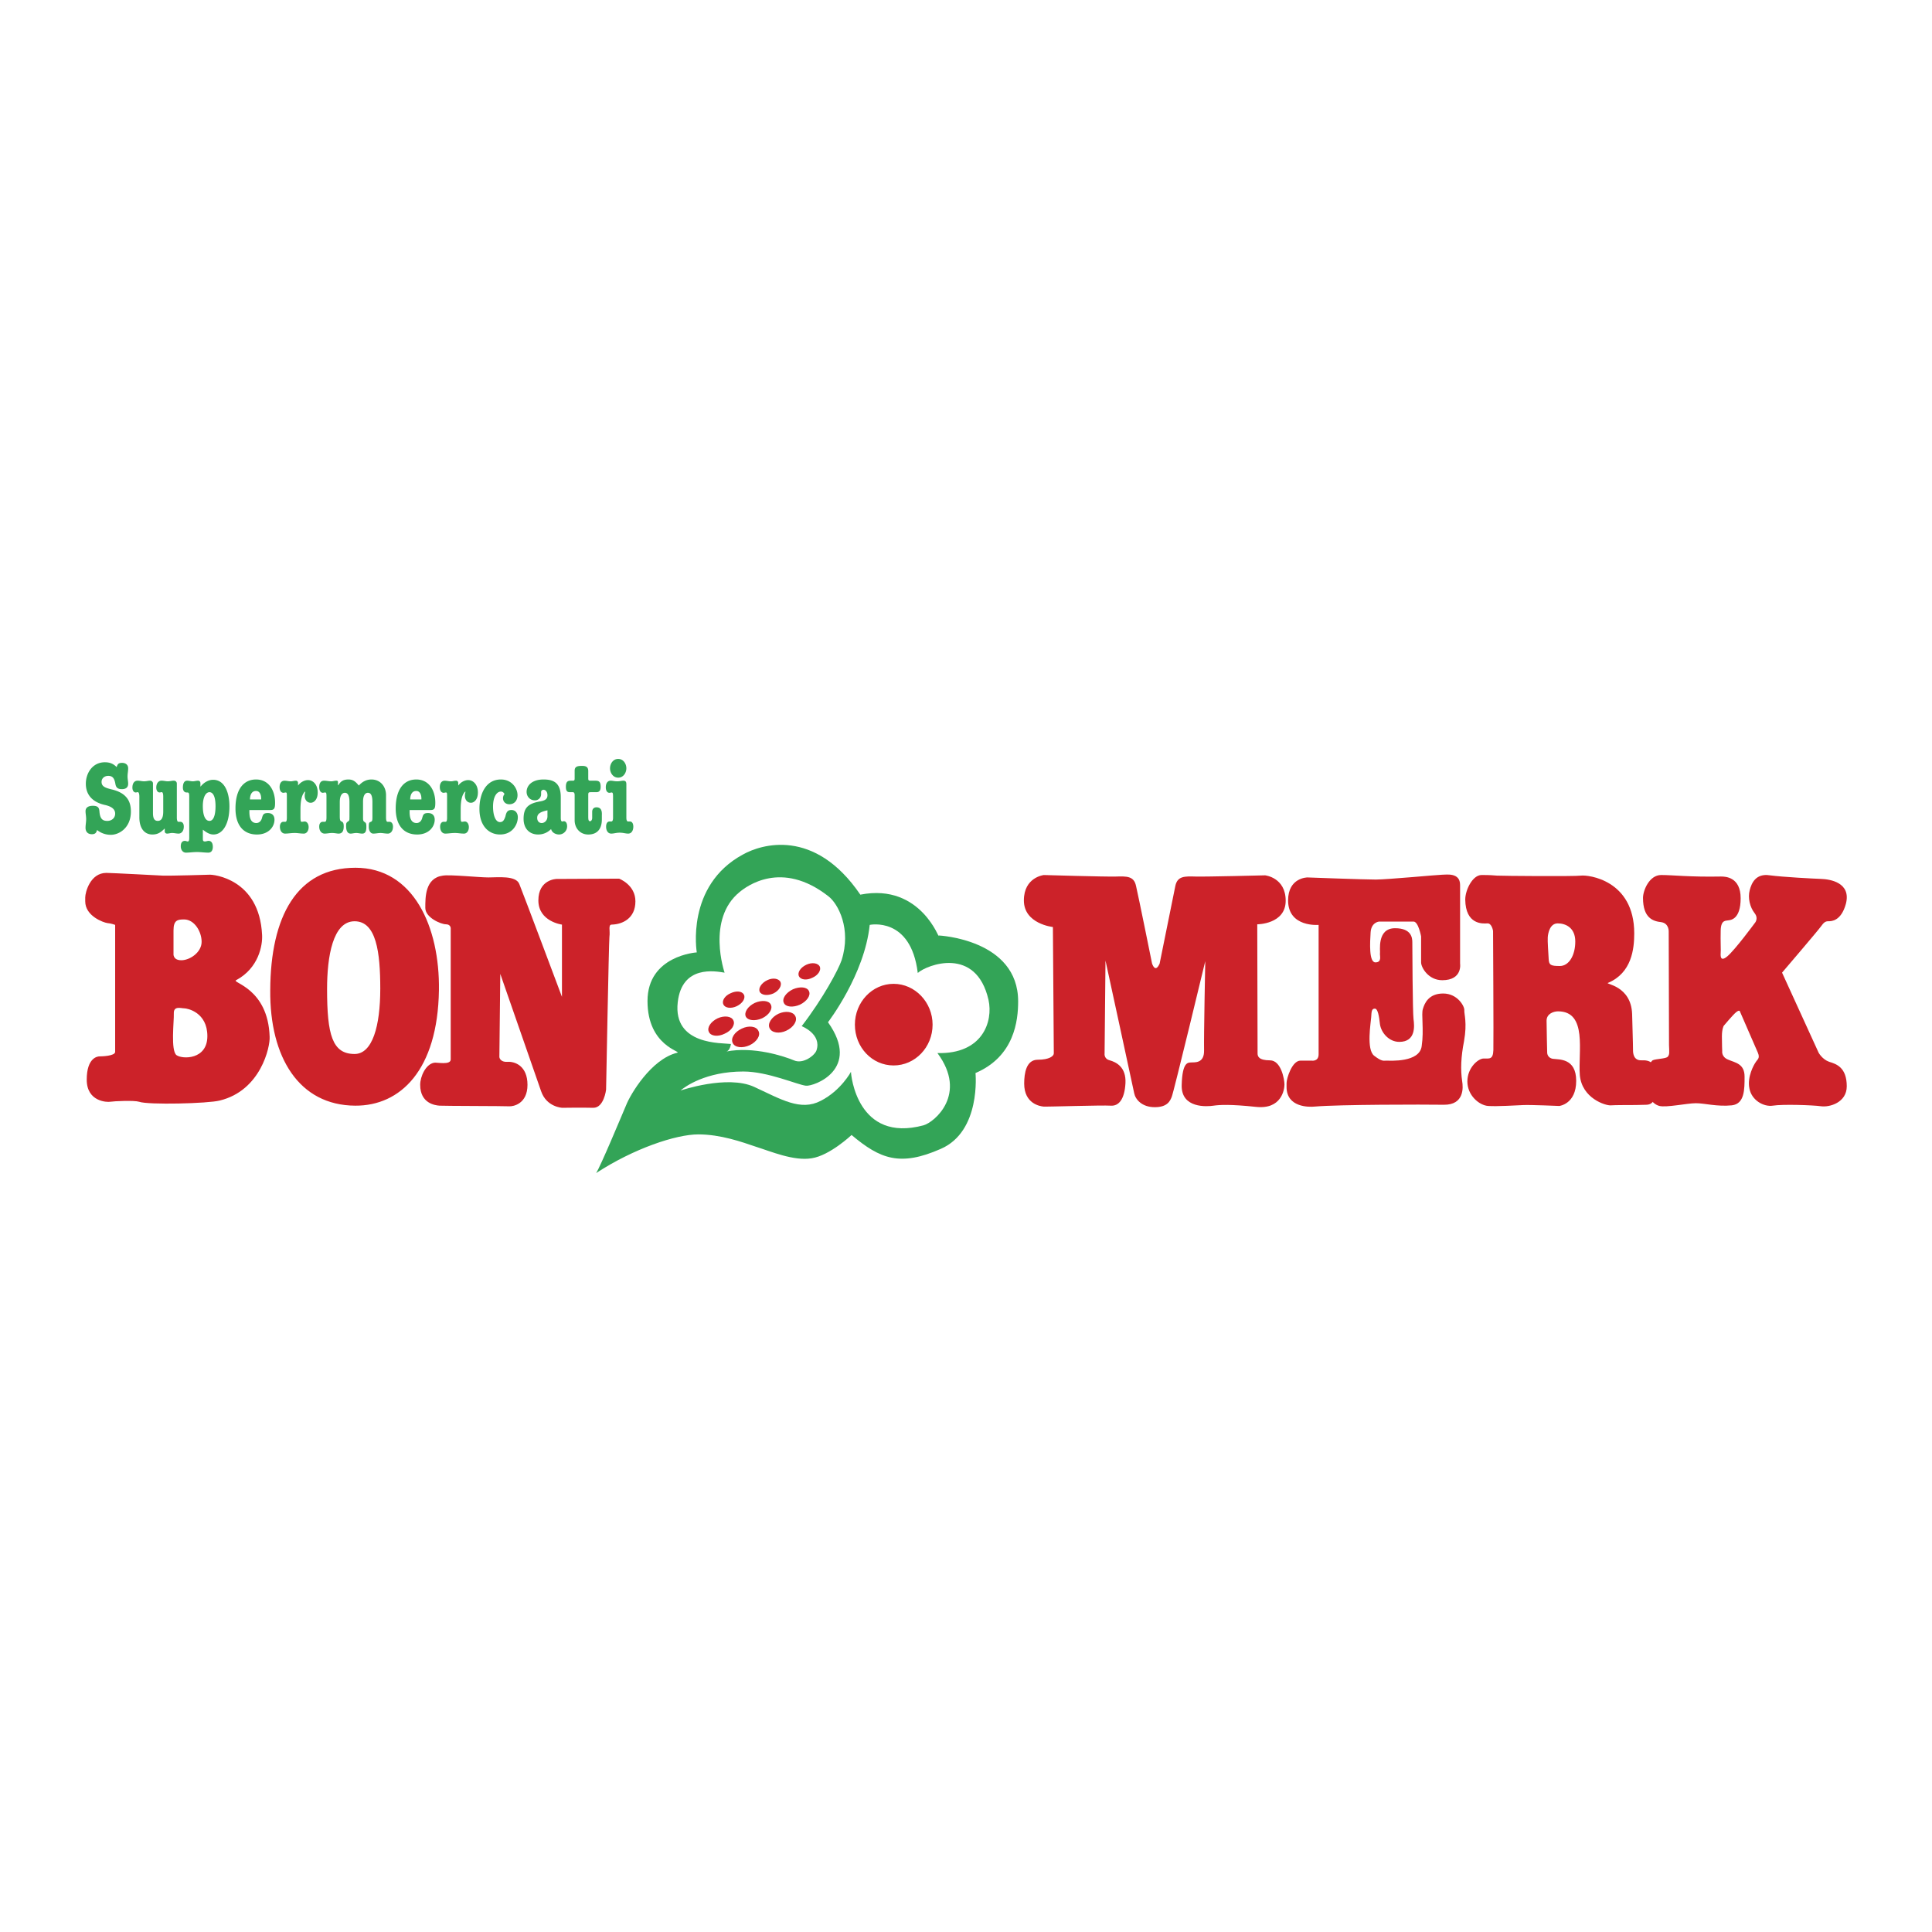
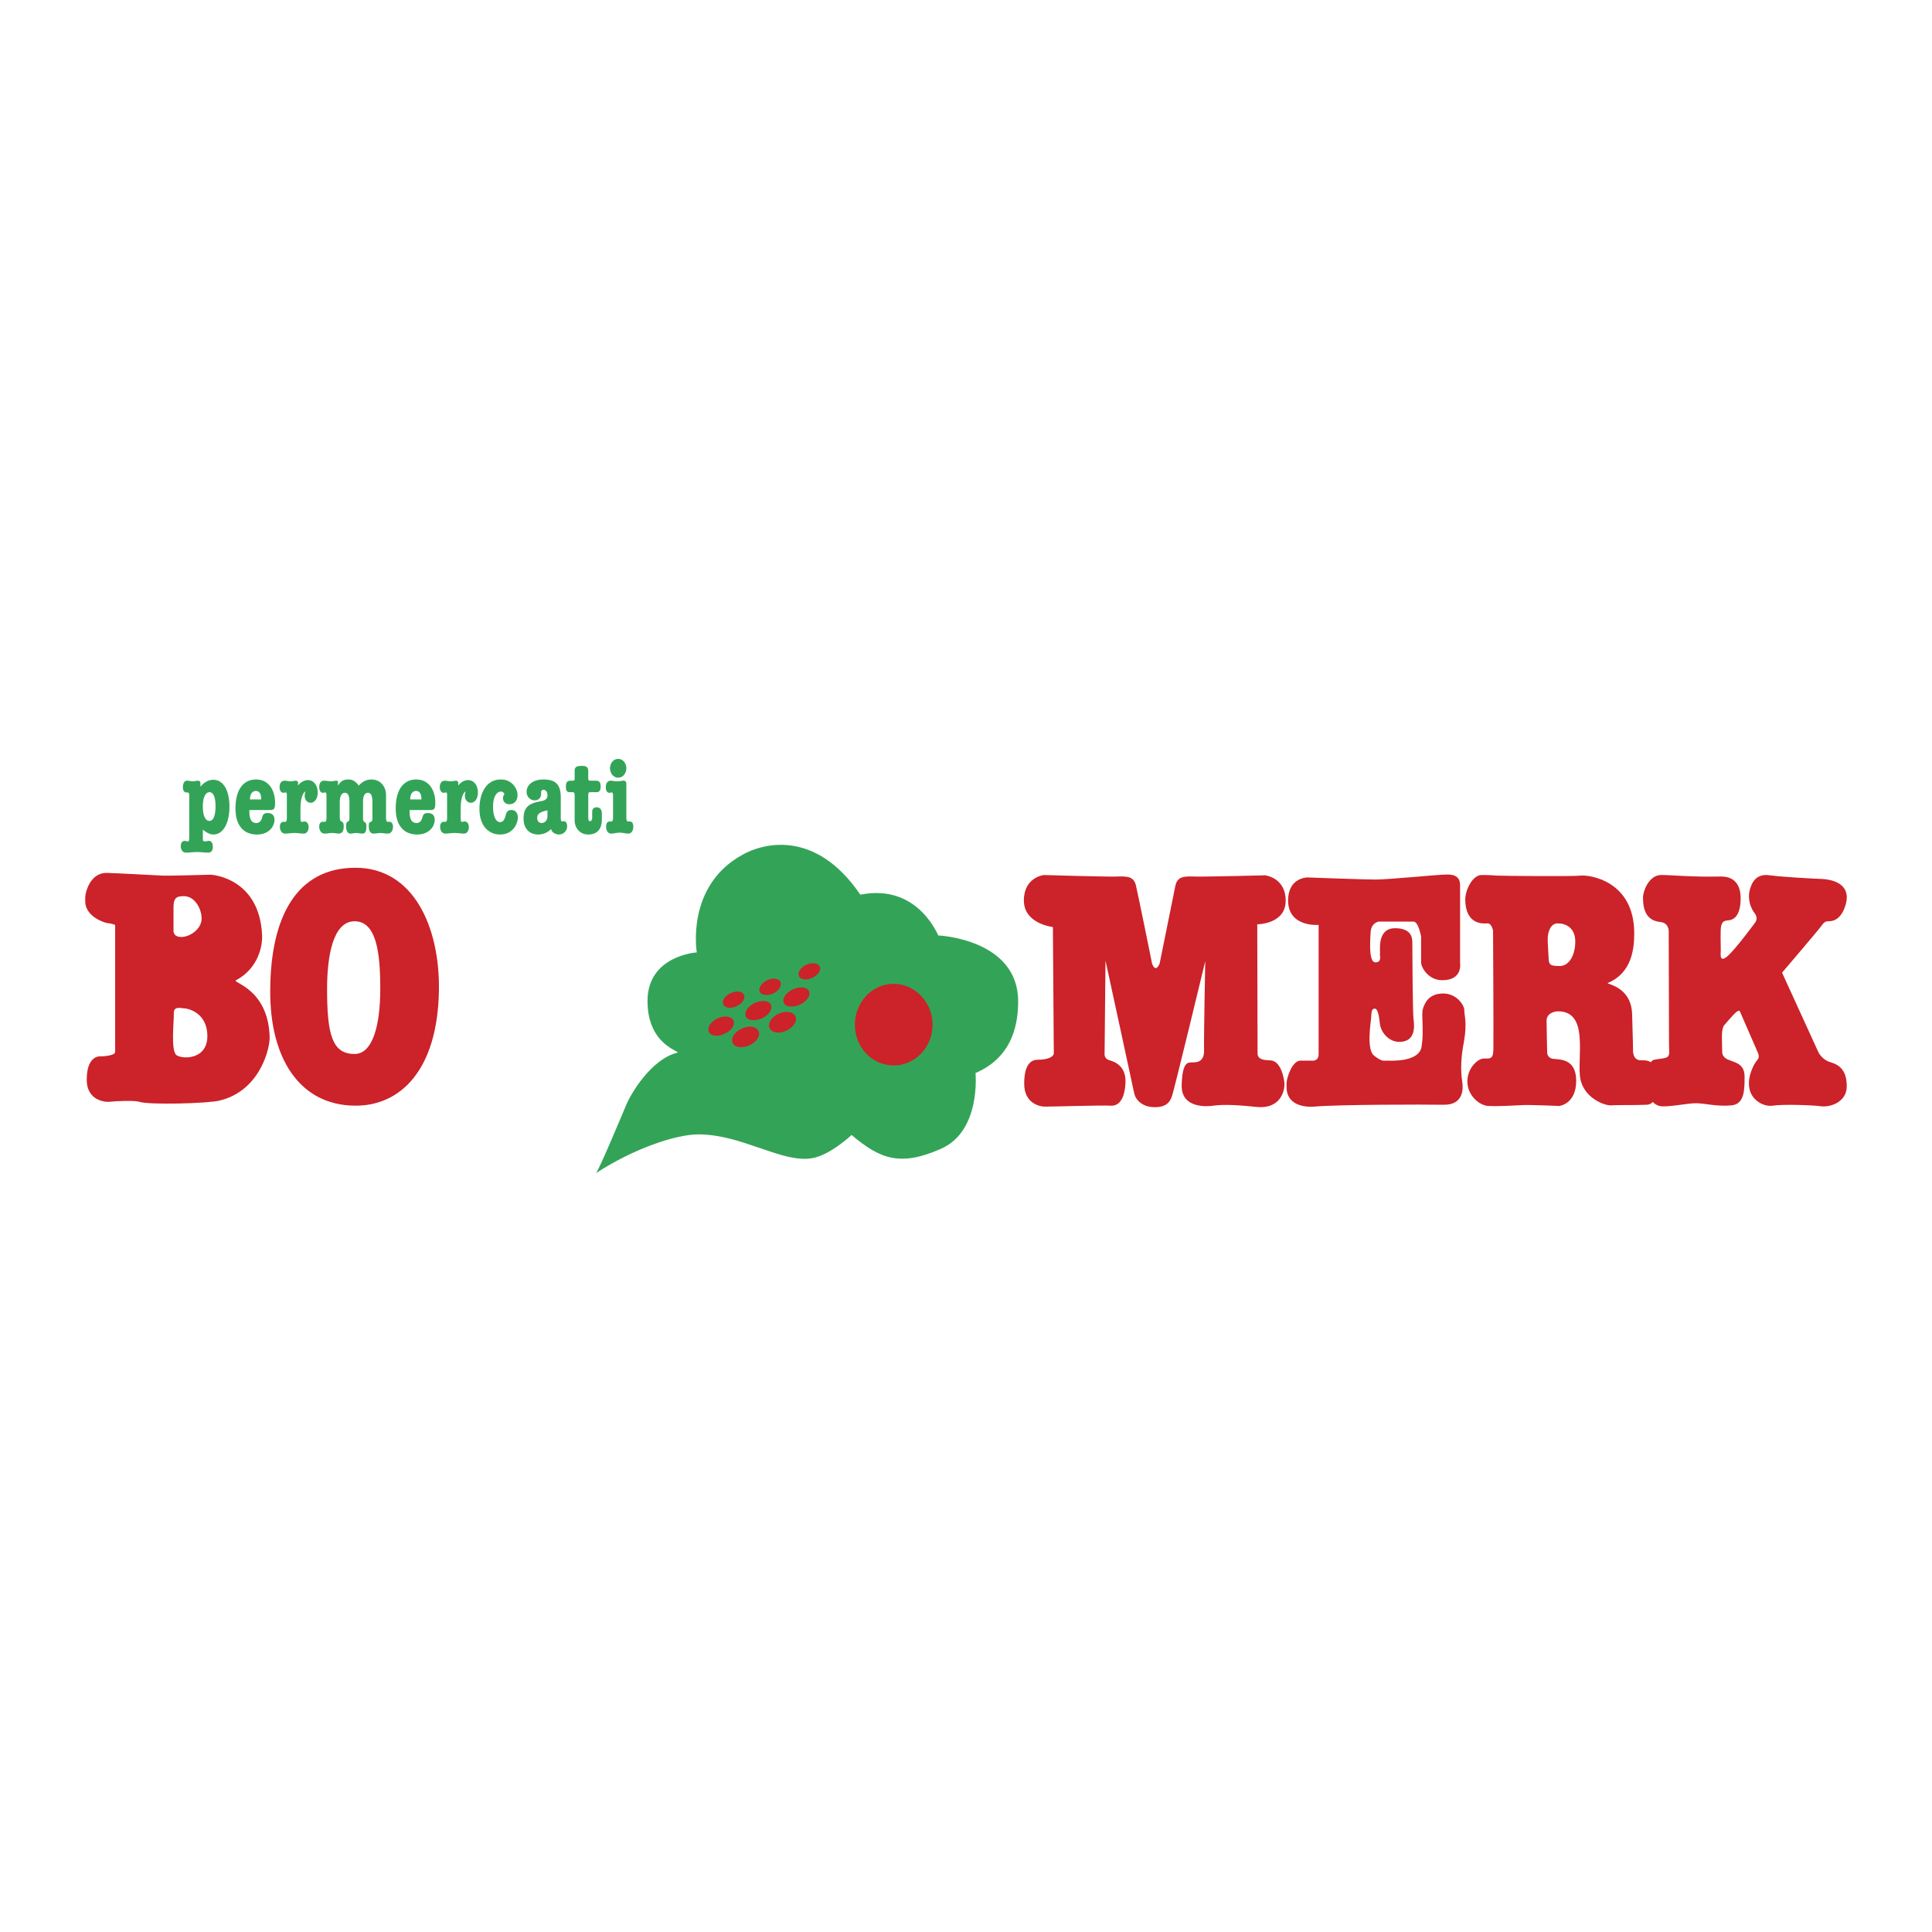
<svg xmlns="http://www.w3.org/2000/svg" width="2500" height="2500" viewBox="0 0 192.756 192.756">
  <g fill-rule="evenodd" clip-rule="evenodd">
-     <path fill="#fff" d="M0 0h192.756v192.756H0V0z" />
    <path d="M97.326 107.056s.574 5.82-3.468 7.569c-4.042 1.78-6.032 1.026-8.897-1.387 0 0-2.171 2.051-3.981 2.322-1.78.302-4.102-.694-5.55-1.146-1.417-.482-3.529-1.236-5.761-1.236s-6.454 1.417-10.194 3.86c.453-.693 2.534-5.7 2.986-6.756.422-1.086 2.503-4.615 5.097-5.248.543-.121-2.956-.634-2.956-5.157 0-4.555 4.917-4.856 4.917-4.856s-1.146-6.666 4.614-9.772c1.779-.996 7.118-2.715 11.702 4.011 6.153-1.207 7.962 4.765 7.812 4.072 0 0 7.933.362 7.933 6.575 0 1.9-.363 5.489-4.254 7.149z" fill="#33a457" />
-     <path d="M84.901 106.935c0 .331.633 7.117 7.238 5.338 1.086-.301 4.434-3.106 1.388-7.208 4.493.12 5.579-3.137 5.096-5.309-1.236-5.398-6.152-3.498-7.057-2.685-.693-5.67-4.795-4.795-4.795-4.795-.513 4.977-4.162 9.712-4.162 9.712 3.348 4.705-1.417 6.424-2.202 6.333-.845-.09-3.8-1.417-6.243-1.417-3.74 0-5.821 1.508-6.273 1.9 0 0 4.675-1.599 7.359-.362 2.684 1.236 4.614 2.443 6.635 1.388 2.02-1.025 3.016-2.895 3.016-2.895z" fill="#fff" />
-     <path d="M79.984 102.38s2.021.784 1.478 2.413c-.151.482-1.327 1.417-2.262.995-.935-.392-4.011-1.417-6.756-.875.392-.06.482-.754.482-.754-.875-.12-5.791.151-5.308-4.162.422-3.739 3.74-3.106 4.675-2.955 0 0-1.84-5.339 1.508-8.053.664-.543 4.163-3.227 8.837.422.995.754 2.322 3.287 1.327 6.394-.331.966-1.869 3.831-3.981 6.575z" fill="#fff" />
    <path d="M85.292 102.229c0-2.232 1.719-4.072 3.861-4.072 2.141 0 3.891 1.84 3.891 4.072 0 2.262-1.75 4.071-3.891 4.071-2.141.001-3.861-1.809-3.861-4.071zM73.108 104.069c-.241-.482.181-1.116.905-1.448.694-.331 1.448-.241 1.659.241.241.453-.181 1.086-.875 1.418-.724.332-1.478.241-1.689-.211zM76.788 102.591c-.241-.452.181-1.115.875-1.447.724-.332 1.478-.211 1.689.241.241.452-.181 1.116-.905 1.448-.695.331-1.448.211-1.659-.242zM70.725 102.953c-.211-.422.181-1.025.875-1.357.664-.302 1.388-.211 1.569.211.211.423-.181 1.026-.875 1.327-.664.332-1.388.242-1.569-.181zM74.405 101.415c-.181-.422.211-1.025.905-1.357.694-.302 1.417-.241 1.599.181.211.423-.181 1.026-.875 1.357-.694.301-1.418.241-1.629-.181zM78.205 100.058c-.211-.422.211-1.025.905-1.357.693-.301 1.417-.241 1.599.182.211.422-.211 1.025-.905 1.356-.694.301-1.418.24-1.599-.181zM72.173 100.209c-.181-.362.151-.875.724-1.116.573-.271 1.146-.211 1.327.15.181.362-.151.875-.724 1.146-.573.272-1.176.181-1.327-.18zM75.792 98.941c-.151-.361.181-.874.754-1.146.542-.271 1.146-.182 1.327.181.151.362-.151.875-.724 1.146-.573.242-1.176.182-1.357-.181zM79.713 97.403c-.182-.361.15-.874.724-1.146.573-.271 1.176-.182 1.357.181.151.362-.181.875-.754 1.116-.543.272-1.146.212-1.327-.151zM104.113 110.403c.301.029 5.852-.151 6.695-.091.814.061 1.387-.634 1.479-2.232.09-1.628-.936-2.111-1.568-2.292-.604-.15-.514-.693-.514-.693l.09-9.259s2.746 12.637 2.865 13.24c.121.604.756 1.388 2.053 1.388s1.537-.663 1.688-1.025c.182-.392 3.348-13.542 3.348-13.542s-.15 7.54-.119 8.897c.029 1.357-.996 1.176-1.297 1.206-.271.03-.875-.12-.936 2.263-.061 2.353 2.564 2.142 3.166 2.051.635-.091 1.689-.151 4.254.12 2.533.271 2.834-1.719 2.834-2.231s-.332-2.413-1.447-2.413c-1.146 0-1.236-.422-1.236-.693l-.031-12.879s2.836 0 2.836-2.353c0-2.322-2.051-2.533-2.051-2.533s-5.881.15-6.938.121c-1.086-.03-1.809-.06-2.02.935-.211 1.025-1.568 7.751-1.568 7.751s-.182.452-.393.452-.361-.452-.361-.452-1.357-6.726-1.6-7.751c-.211-.995-.936-.965-2.02-.935-1.057.03-7.18-.151-7.18-.151s-1.99.211-1.99 2.533c0 2.353 2.896 2.654 2.896 2.654s.09 12.366.09 12.607c0 .271-.453.633-1.6.633-1.145 0-1.355 1.328-1.355 2.383.001 2.02 1.598 2.261 1.93 2.291zM128.361 108.05c0-.452.543-2.231 1.389-2.231h1.115s.693.121.693-.634V92.277s-3.045.271-3.045-2.443c0-2.292 1.93-2.292 1.93-2.292s5.641.211 6.816.211 6.242-.483 6.635-.483c.422 0 1.779-.241 1.779 1.025v7.842s.271 1.659-1.779 1.659c-1.387 0-2.111-1.267-2.111-1.78v-2.593s-.271-1.478-.754-1.478h-3.438s-.785.061-.846 1.086c-.061.995-.18 2.985.482 2.985.664 0 .424-.663.453-.874.061-.211-.361-2.534 1.508-2.534 1.629 0 1.719.965 1.719 1.387 0 .453.031 7.027.121 7.691.09.663.242 2.262-1.418 2.262-1.055 0-1.809-.935-1.93-1.749-.09-.814-.211-1.568-.514-1.568-.33 0-.33.332-.361.845-.029.513-.512 3.257.303 3.86.783.604.934.482 1.236.482.332 0 3.287.211 3.498-1.447.242-1.629-.061-3.197.121-3.71.15-.513.543-1.539 2.02-1.539 1.449 0 2.143 1.298 2.111 1.659-.029.393.303 1.237-.029 3.106-.303 1.539-.361 2.836-.182 4.012.092.543.242 2.353-1.84 2.322-2.08-.03-10.375-.03-12.877.182-.574.06-2.807.09-2.807-1.961l.002-.392zM163.922 89.592c0-.754.633-2.292 1.809-2.292s2.865.211 5.973.151c.422 0 1.961.03 1.961 2.171s-1.027 2.172-1.238 2.202c-.211.06-.723-.091-.754.995-.029 1.056.031 2.081 0 2.231 0 .151-.119 1.025.664.362.785-.664 2.715-3.288 2.715-3.288s.451-.452 0-1.025c-.453-.573-.693-1.508-.482-2.292.18-.693.604-1.689 1.99-1.478 1.387.181 4.344.332 5.158.362.812.03 3.016.332 2.441 2.503-.482 1.719-1.447 1.719-1.748 1.719-.303 0-.453.121-.754.542-.303.423-3.861 4.585-3.861 4.585l3.65 7.992s.361.664 1.055.905c.693.211 1.75.542 1.75 2.442 0 1.629-1.721 2.111-2.564 1.991-.875-.121-3.859-.212-4.795-.061-.936.15-2.143-.543-2.354-1.72-.24-1.146.453-2.383.635-2.624.15-.271.451-.361.211-.935-.242-.543-1.811-4.162-1.811-4.162s-.061-.121-.361.121c-.301.24-1.236 1.356-1.236 1.356s-.182.302-.182 1.056.031 1.479.031 1.479-.092.572.602.844c.695.302 1.629.393 1.629 1.689s0 2.715-1.266 2.865c-1.479.15-2.715-.211-3.59-.211s-2.955.452-3.648.271c-.695-.182-1.328-.996-1.328-2.383 0-1.388.482-2.051.664-2.172.332-.15 1.357-.15 1.508-.361.182-.212.15-.423.121-1.146 0-.724-.031-11.31-.031-11.31s.061-.845-.754-.965c-.785-.086-1.81-.388-1.81-2.409z" fill="#cc2229" />
-     <path d="M154.42 93.513c.031-.422.213-1.387.996-1.387s1.75.422 1.75 1.81c0 1.387-.635 2.442-1.539 2.442s-1.086-.091-1.115-.693c-.032-.634-.121-1.78-.092-2.172zm-8.232-3.77c0-.935.723-2.443 1.629-2.443.904 0 1.115.03 1.537.06.453.031 7.691.091 8.385 0 .693-.09 5.309.422 5.309 5.761 0 1.538-.242 3.95-2.625 4.946-.301.12 2.322.271 2.414 3.106.09 3.167.09 3.287.09 3.619 0 .302.061 1.025.846.995.783-.03 1.537.151 1.537 2.051 0 1.931-.422 2.353-1.025 2.383s-1.598.03-1.869.03c-.242 0-1.238 0-1.721.03-.512.03-2.865-.693-3.076-3.017-.18-2.292.785-6.363-2.172-6.363-.451 0-1.145.241-1.145.935 0 .694.061 3.197.061 3.197s0 .513.572.604c.604.09 2.322-.091 2.322 2.201 0 2.322-1.689 2.504-1.689 2.504s-2.805-.121-3.559-.091-2.623.151-3.529.091c-.904-.061-2.08-1.056-2.08-2.443s1.086-2.292 1.629-2.292c.572 0 .934.12.965-.845.029-.995-.031-11.883-.031-11.883s-.119-.785-.572-.754-2.174.151-2.203-2.382zM32.632 98.67c0-3.227.573-6.755 2.745-6.755s2.563 3.106 2.563 6.725c0 3.74-.784 6.516-2.563 6.516-2.232-.001-2.745-1.931-2.745-6.486zm-5.67.121c.03-7.359 2.654-12.215 8.505-12.215 5.791 0 8.415 5.911 8.325 12.215-.121 7.992-3.861 11.552-8.355 11.521-5.609-.03-8.535-4.826-8.475-11.521zM17.341 101.113c.031.754-.332 3.71.272 4.162.603.423 3.076.452 3.076-1.899 0-2.383-1.991-2.775-2.322-2.775-.302 0-1.056-.272-1.026.512zm-.03-8.294v2.322s-.091.663.784.663c.844 0 2.021-.784 2.021-1.839 0-1.026-.724-2.232-1.749-2.232-.634 0-1.056.061-1.056 1.086zm-8.807-3.287c0-.482.482-2.443 2.111-2.443.482 0 5.61.271 5.61.271.784.031 4.675-.09 4.675-.09.362-.03 4.977.392 5.248 6.002.061 1.025-.332 3.317-2.594 4.524-.483.241 3.197.784 3.348 5.64.061.995-.875 5.369-4.977 6.364-1.146.302-7.148.452-8.053.121-.482-.151-2.503-.061-2.865 0-.332.06-2.353 0-2.353-2.202s1.086-2.322 1.267-2.322 1.568-.03 1.568-.452V92.276s-.392-.151-.784-.181c-.392-.06-2.202-.694-2.202-2.171v-.392h.001z" fill="#cc2229" />
-     <path d="M43.852 110.312c-.422-.03-1.93-.211-1.93-2.081 0-.814.542-2.051 1.387-2.202.241-.061 1.659.271 1.659-.331v-13.09s0-.392-.483-.392-2.051-.663-2.051-1.629c0-1.055-.03-2.985 1.75-3.227.724-.121 3.589.181 4.554.181.965 0 2.745-.211 3.077.664.362.875 4.252 11.25 4.252 11.25v-7.208s-2.353-.302-2.353-2.413 1.81-2.141 1.81-2.141l6.244-.03s1.628.603 1.628 2.262c0 1.689-1.267 2.292-2.353 2.322-.392 0-.151.573-.241 1.237-.061.633-.332 15.231-.332 15.231s-.211 1.84-1.297 1.81c-1.056-.03-3.077 0-3.077 0s-1.568-.061-2.111-1.659c-.573-1.628-4.071-11.702-4.071-11.702l-.091 8.294s.03.513.784.483c.754-.061 2.021.392 2.021 2.292s-1.417 2.172-1.84 2.142-6.514-.032-6.936-.063z" fill="#cc2229" />
-     <path d="M11.158 78.764c-.603-.151-1.025-.271-1.025-.754 0-.392.332-.603.663-.603.483 0 .634.301.724.845.061.301.211.482.633.482.453 0 .633-.211.633-.543 0-.241-.06-.453-.06-.724 0-.301.06-.513.06-.814 0-.362-.271-.542-.603-.542-.362 0-.453.121-.543.422-.301-.301-.633-.482-1.176-.482-1.236 0-1.9 1.086-1.9 2.142 0 1.025.573 1.81 1.87 2.111.694.15 1.056.422 1.056.874 0 .423-.332.724-.784.724s-.724-.181-.784-.935c-.03-.362-.121-.573-.664-.573-.362 0-.724.121-.724.542 0 .241.061.483.061.785s-.061.573-.061.875c0 .332.182.634.634.634.332 0 .452-.151.513-.423a2.16 2.16 0 0 0 1.388.482c.784 0 1.99-.663 1.99-2.322-.001-.815-.242-1.811-1.901-2.203zM13.903 81.539c0 1.146.543 1.719 1.297 1.719.543 0 .844-.211 1.236-.603v.271c0 .12.061.241.241.241.151 0 .332-.061.483-.061.241 0 .422.061.664.061.241 0 .513-.211.513-.694 0-.332-.151-.483-.362-.483h-.181c-.091 0-.151-.15-.151-.422V78.19c0-.211-.151-.302-.302-.302-.211 0-.362.061-.603.061-.211 0-.392-.061-.633-.061s-.513.211-.513.694c0 .301.151.482.332.482.091 0 .121-.03.211-.03.091 0 .151.121.151.453v1.478c0 .724-.241.935-.542.935-.302 0-.482-.181-.482-.784V78.16c0-.151-.121-.271-.302-.271s-.332.061-.604.061c-.181 0-.392-.061-.633-.061-.302 0-.513.241-.513.694 0 .301.151.482.332.482.091 0 .121-.03.211-.03.06 0 .151.09.151.453v2.051h-.001z" fill="#33a457" />
+     <path d="M154.42 93.513c.031-.422.213-1.387.996-1.387s1.75.422 1.75 1.81c0 1.387-.635 2.442-1.539 2.442s-1.086-.091-1.115-.693c-.032-.634-.121-1.78-.092-2.172zm-8.232-3.77c0-.935.723-2.443 1.629-2.443.904 0 1.115.03 1.537.06.453.031 7.691.091 8.385 0 .693-.09 5.309.422 5.309 5.761 0 1.538-.242 3.95-2.625 4.946-.301.12 2.322.271 2.414 3.106.09 3.167.09 3.287.09 3.619 0 .302.061 1.025.846.995.783-.03 1.537.151 1.537 2.051 0 1.931-.422 2.353-1.025 2.383s-1.598.03-1.869.03c-.242 0-1.238 0-1.721.03-.512.03-2.865-.693-3.076-3.017-.18-2.292.785-6.363-2.172-6.363-.451 0-1.145.241-1.145.935 0 .694.061 3.197.061 3.197s0 .513.572.604c.604.09 2.322-.091 2.322 2.201 0 2.322-1.689 2.504-1.689 2.504s-2.805-.121-3.559-.091-2.623.151-3.529.091c-.904-.061-2.08-1.056-2.08-2.443s1.086-2.292 1.629-2.292c.572 0 .934.12.965-.845.029-.995-.031-11.883-.031-11.883s-.119-.785-.572-.754-2.174.151-2.203-2.382zM32.632 98.67c0-3.227.573-6.755 2.745-6.755s2.563 3.106 2.563 6.725c0 3.74-.784 6.516-2.563 6.516-2.232-.001-2.745-1.931-2.745-6.486zm-5.67.121c.03-7.359 2.654-12.215 8.505-12.215 5.791 0 8.415 5.911 8.325 12.215-.121 7.992-3.861 11.552-8.355 11.521-5.609-.03-8.535-4.826-8.475-11.521zM17.341 101.113c.031.754-.332 3.71.272 4.162.603.423 3.076.452 3.076-1.899 0-2.383-1.991-2.775-2.322-2.775-.302 0-1.056-.272-1.026.512zm-.03-8.294s-.091.663.784.663c.844 0 2.021-.784 2.021-1.839 0-1.026-.724-2.232-1.749-2.232-.634 0-1.056.061-1.056 1.086zm-8.807-3.287c0-.482.482-2.443 2.111-2.443.482 0 5.61.271 5.61.271.784.031 4.675-.09 4.675-.09.362-.03 4.977.392 5.248 6.002.061 1.025-.332 3.317-2.594 4.524-.483.241 3.197.784 3.348 5.64.061.995-.875 5.369-4.977 6.364-1.146.302-7.148.452-8.053.121-.482-.151-2.503-.061-2.865 0-.332.06-2.353 0-2.353-2.202s1.086-2.322 1.267-2.322 1.568-.03 1.568-.452V92.276s-.392-.151-.784-.181c-.392-.06-2.202-.694-2.202-2.171v-.392h.001z" fill="#cc2229" />
    <path d="M20.236 82.776c.271.211.633.482 1.056.482.935 0 1.599-1.056 1.599-2.805 0-1.327-.453-2.654-1.629-2.654-.422 0-.905.241-1.236.664h-.03v-.302c0-.181-.09-.271-.241-.271-.181 0-.332.061-.513.061-.211 0-.361-.061-.573-.061-.211 0-.422.151-.422.694 0 .301.151.482.362.482h.06c.121 0 .211 0 .211.362V83.5c0 .241 0 .453-.151.453-.091 0-.181-.061-.271-.061-.271 0-.422.181-.422.543s.211.633.513.633c.362 0 .693-.06 1.116-.06.362 0 .754.06 1.116.06.332 0 .453-.271.453-.573 0-.422-.181-.603-.422-.603-.121 0-.242.061-.362.061-.211 0-.211-.121-.211-.332v-.845h-.003zm1.267-2.353c0 .936-.211 1.478-.603 1.478-.422 0-.664-.542-.664-1.478 0-.905.301-1.387.664-1.387.332 0 .603.392.603 1.387zM26.992 80.815c.392 0 .453-.211.453-.724 0-1.207-.604-2.322-1.9-2.322-1.206 0-2.051.935-2.051 2.896 0 1.659.784 2.594 2.142 2.594 1.176 0 1.749-.784 1.749-1.478 0-.452-.271-.663-.664-.663-.422 0-.482.15-.573.452-.09.392-.332.543-.573.543-.513 0-.693-.453-.693-1.116v-.181h2.11v-.001zm-2.051-1.055c0-.422.151-.845.603-.845.362 0 .513.362.513.754v.091h-1.116zM28.621 81.569c0 .332-.06.422-.151.422h-.211c-.151 0-.332.151-.332.483 0 .422.211.694.513.694.332 0 .573-.061.965-.061.332 0 .542.061.905.061.302 0 .482-.302.482-.634 0-.392-.211-.573-.392-.573-.06 0-.211.03-.301.03-.091 0-.121-.09-.121-.482v-.754c0-1.086.211-1.568.453-1.779l.03.03a1.18 1.18 0 0 0-.061.392c0 .393.241.694.603.694.302 0 .694-.301.694-1.025 0-.845-.512-1.237-.965-1.237-.362 0-.754.211-.996.543v-.241c0-.15-.09-.241-.211-.241-.211 0-.332.061-.513.061-.211 0-.422-.061-.634-.061-.241 0-.482.181-.482.633 0 .362.151.573.392.573.061 0 .121-.03.211-.03.121 0 .121.06.121.452v2.05h.001zM34.864 81.509c0 .332 0 .362-.151.453-.181.121-.181.211-.181.453 0 .542.181.754.452.754.181 0 .332-.061.573-.061.181 0 .392.061.573.061.271 0 .422-.151.422-.664 0-.302-.03-.392-.121-.453-.181-.121-.211-.151-.211-.482v-1.568c0-.693.242-.905.483-.905.302 0 .453.271.453.935v1.508c0 .332-.03.392-.151.452-.181.061-.211.091-.211.513 0 .332.151.664.453.664.241 0 .482-.061.724-.061.211 0 .452.061.724.061s.513-.241.513-.694c0-.301-.151-.483-.332-.483h-.211c-.09 0-.151-.12-.151-.422v-2.232c0-.875-.573-1.568-1.448-1.568-.513 0-.905.211-1.267.603-.302-.362-.543-.603-1.025-.603-.453 0-.754.121-1.025.573h-.03v-.302c0-.151-.091-.151-.181-.151-.181 0-.301.061-.483.061-.271 0-.452-.061-.724-.061-.301 0-.482.211-.482.633 0 .271.091.573.362.573.061 0 .151-.03.211-.03.121 0 .15.03.15.422v2.081c0 .332-.06.422-.181.422h-.181c-.181 0-.362.121-.362.483 0 .392.211.694.543.694.241 0 .482-.061.724-.061.302 0 .483.061.664.061.332 0 .513-.211.513-.724 0-.362-.091-.422-.211-.482s-.181-.09-.181-.513v-1.417c0-.694.242-.935.513-.935.302 0 .453.301.453.935v1.477h-.002zM42.978 80.815c.392 0 .453-.211.453-.724 0-1.207-.604-2.322-1.9-2.322-1.207 0-2.051.935-2.051 2.896 0 1.659.784 2.594 2.141 2.594 1.176 0 1.75-.784 1.75-1.478 0-.452-.271-.663-.664-.663-.422 0-.483.15-.573.452-.091.392-.332.543-.573.543-.513 0-.694-.453-.694-1.116v-.181h2.111v-.001zm-2.051-1.055c0-.422.151-.845.603-.845.362 0 .513.362.513.754v.091h-1.116zM44.606 81.569c0 .332-.06.422-.151.422h-.211c-.151 0-.332.151-.332.483 0 .422.211.694.513.694s.573-.061.965-.061c.332 0 .543.061.905.061.301 0 .482-.302.482-.634 0-.392-.211-.573-.393-.573-.09 0-.211.03-.301.03s-.121-.09-.121-.482v-.754c0-1.086.211-1.568.452-1.779l.03.03a1.18 1.18 0 0 0-.061.392c0 .393.242.694.604.694.302 0 .693-.301.693-1.025 0-.845-.513-1.237-.965-1.237-.362 0-.754.211-.995.543v-.241c0-.15-.091-.241-.211-.241-.211 0-.332.061-.512.061-.211 0-.423-.061-.634-.061-.241 0-.482.181-.482.633 0 .362.151.573.392.573.06 0 .121-.03.211-.03.121 0 .121.06.121.452v2.05h.001zM49.19 80.483c0-1.025.392-1.508.784-1.508.211 0 .302.15.362.241-.06.091-.151.211-.151.422 0 .362.272.604.634.604.513 0 .814-.392.814-.905 0-.694-.573-1.568-1.659-1.568-1.508 0-2.141 1.448-2.141 2.925 0 1.78.995 2.564 2.051 2.564 1.267 0 1.779-1.026 1.779-1.719 0-.422-.241-.724-.633-.724s-.513.211-.603.633c-.121.362-.242.573-.543.573-.452.001-.694-.693-.694-1.538zM55.947 79.518c0-1.448-.754-1.749-1.72-1.749-1.146 0-1.688.603-1.688 1.237 0 .452.332.844.814.844a.607.607 0 0 0 .633-.603v-.241c0-.121.121-.211.241-.211.181 0 .393.181.393.543 0 .392-.241.543-.814.633-1.116.211-1.568.634-1.568 1.719 0 1.056.663 1.568 1.448 1.568.603 0 1.025-.271 1.297-.543.09.392.513.543.784.543a.81.81 0 0 0 .814-.814c0-.392-.181-.513-.332-.513-.03 0-.09.03-.151.03-.09 0-.15-.09-.15-.362v-2.081h-.001zm-1.327 1.931c0 .392-.271.664-.573.664-.332 0-.452-.271-.452-.513 0-.423.332-.604 1.025-.754v.603zM59.083 81.6c0 .181-.09.332-.211.332-.151 0-.181-.121-.181-.482v-2.111c0-.302.03-.302.362-.302h.452c.271 0 .422-.151.422-.542 0-.513-.181-.604-.513-.604h-.483c-.241 0-.241-.061-.241-.302v-.663c0-.393-.211-.513-.603-.513-.482 0-.754.061-.754.483v.724c0 .181 0 .271-.181.271h-.181c-.271 0-.512.03-.512.604 0 .452.15.542.422.542h.271c.121 0 .181.09.181.302v2.503c0 .784.542 1.417 1.357 1.417.936 0 1.357-.603 1.357-1.508v-.422c.03-.543-.151-.784-.543-.784-.211 0-.422.121-.422.452v.603h.001zM61.165 81.569c0 .271-.061.392-.181.392h-.181c-.211 0-.332.211-.332.513 0 .392.181.694.513.694.271 0 .482-.091.844-.091s.573.091.845.091c.332 0 .513-.302.513-.694 0-.301-.121-.513-.332-.513h-.181c-.121 0-.181-.121-.181-.392v-3.317c0-.271-.091-.362-.302-.362-.181 0-.332.061-.604.061-.301 0-.452-.061-.663-.061-.272 0-.483.211-.483.664 0 .302.121.543.362.543.09 0 .151-.03.211-.03.121 0 .151.06.151.452v2.05h.001zm.512-5.851c-.513 0-.814.482-.814.935 0 .453.302.935.814.935s.814-.482.814-.935c.001-.452-.301-.935-.814-.935z" fill="#33a457" />
  </g>
</svg>